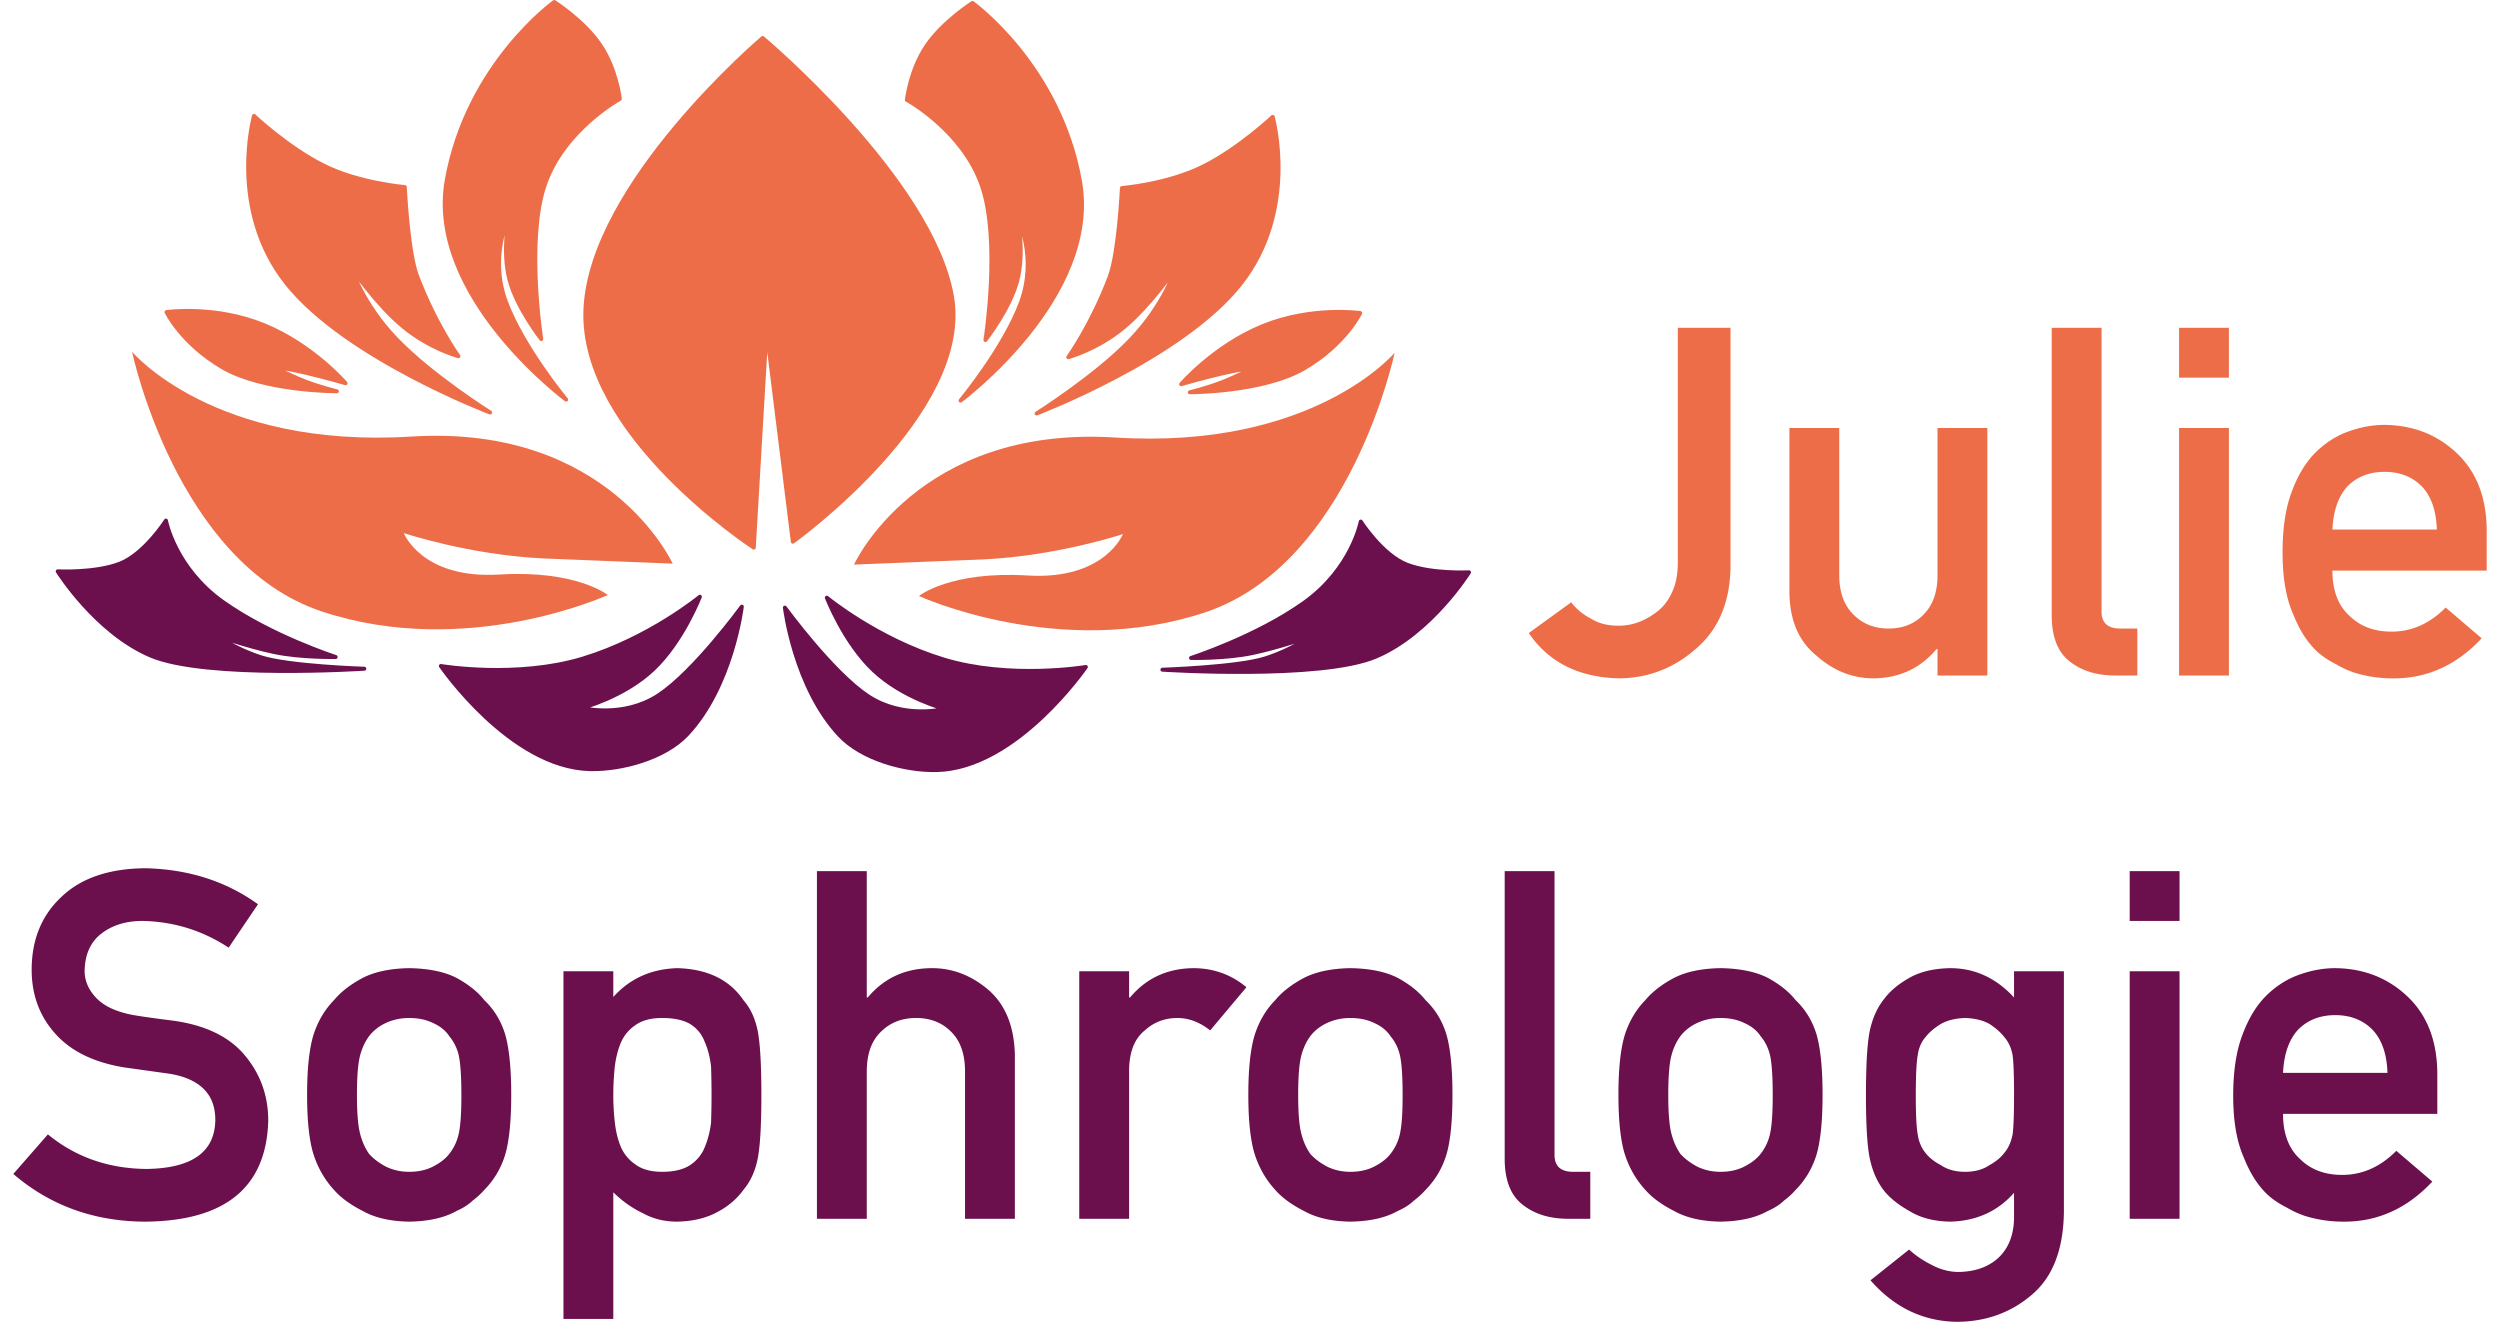
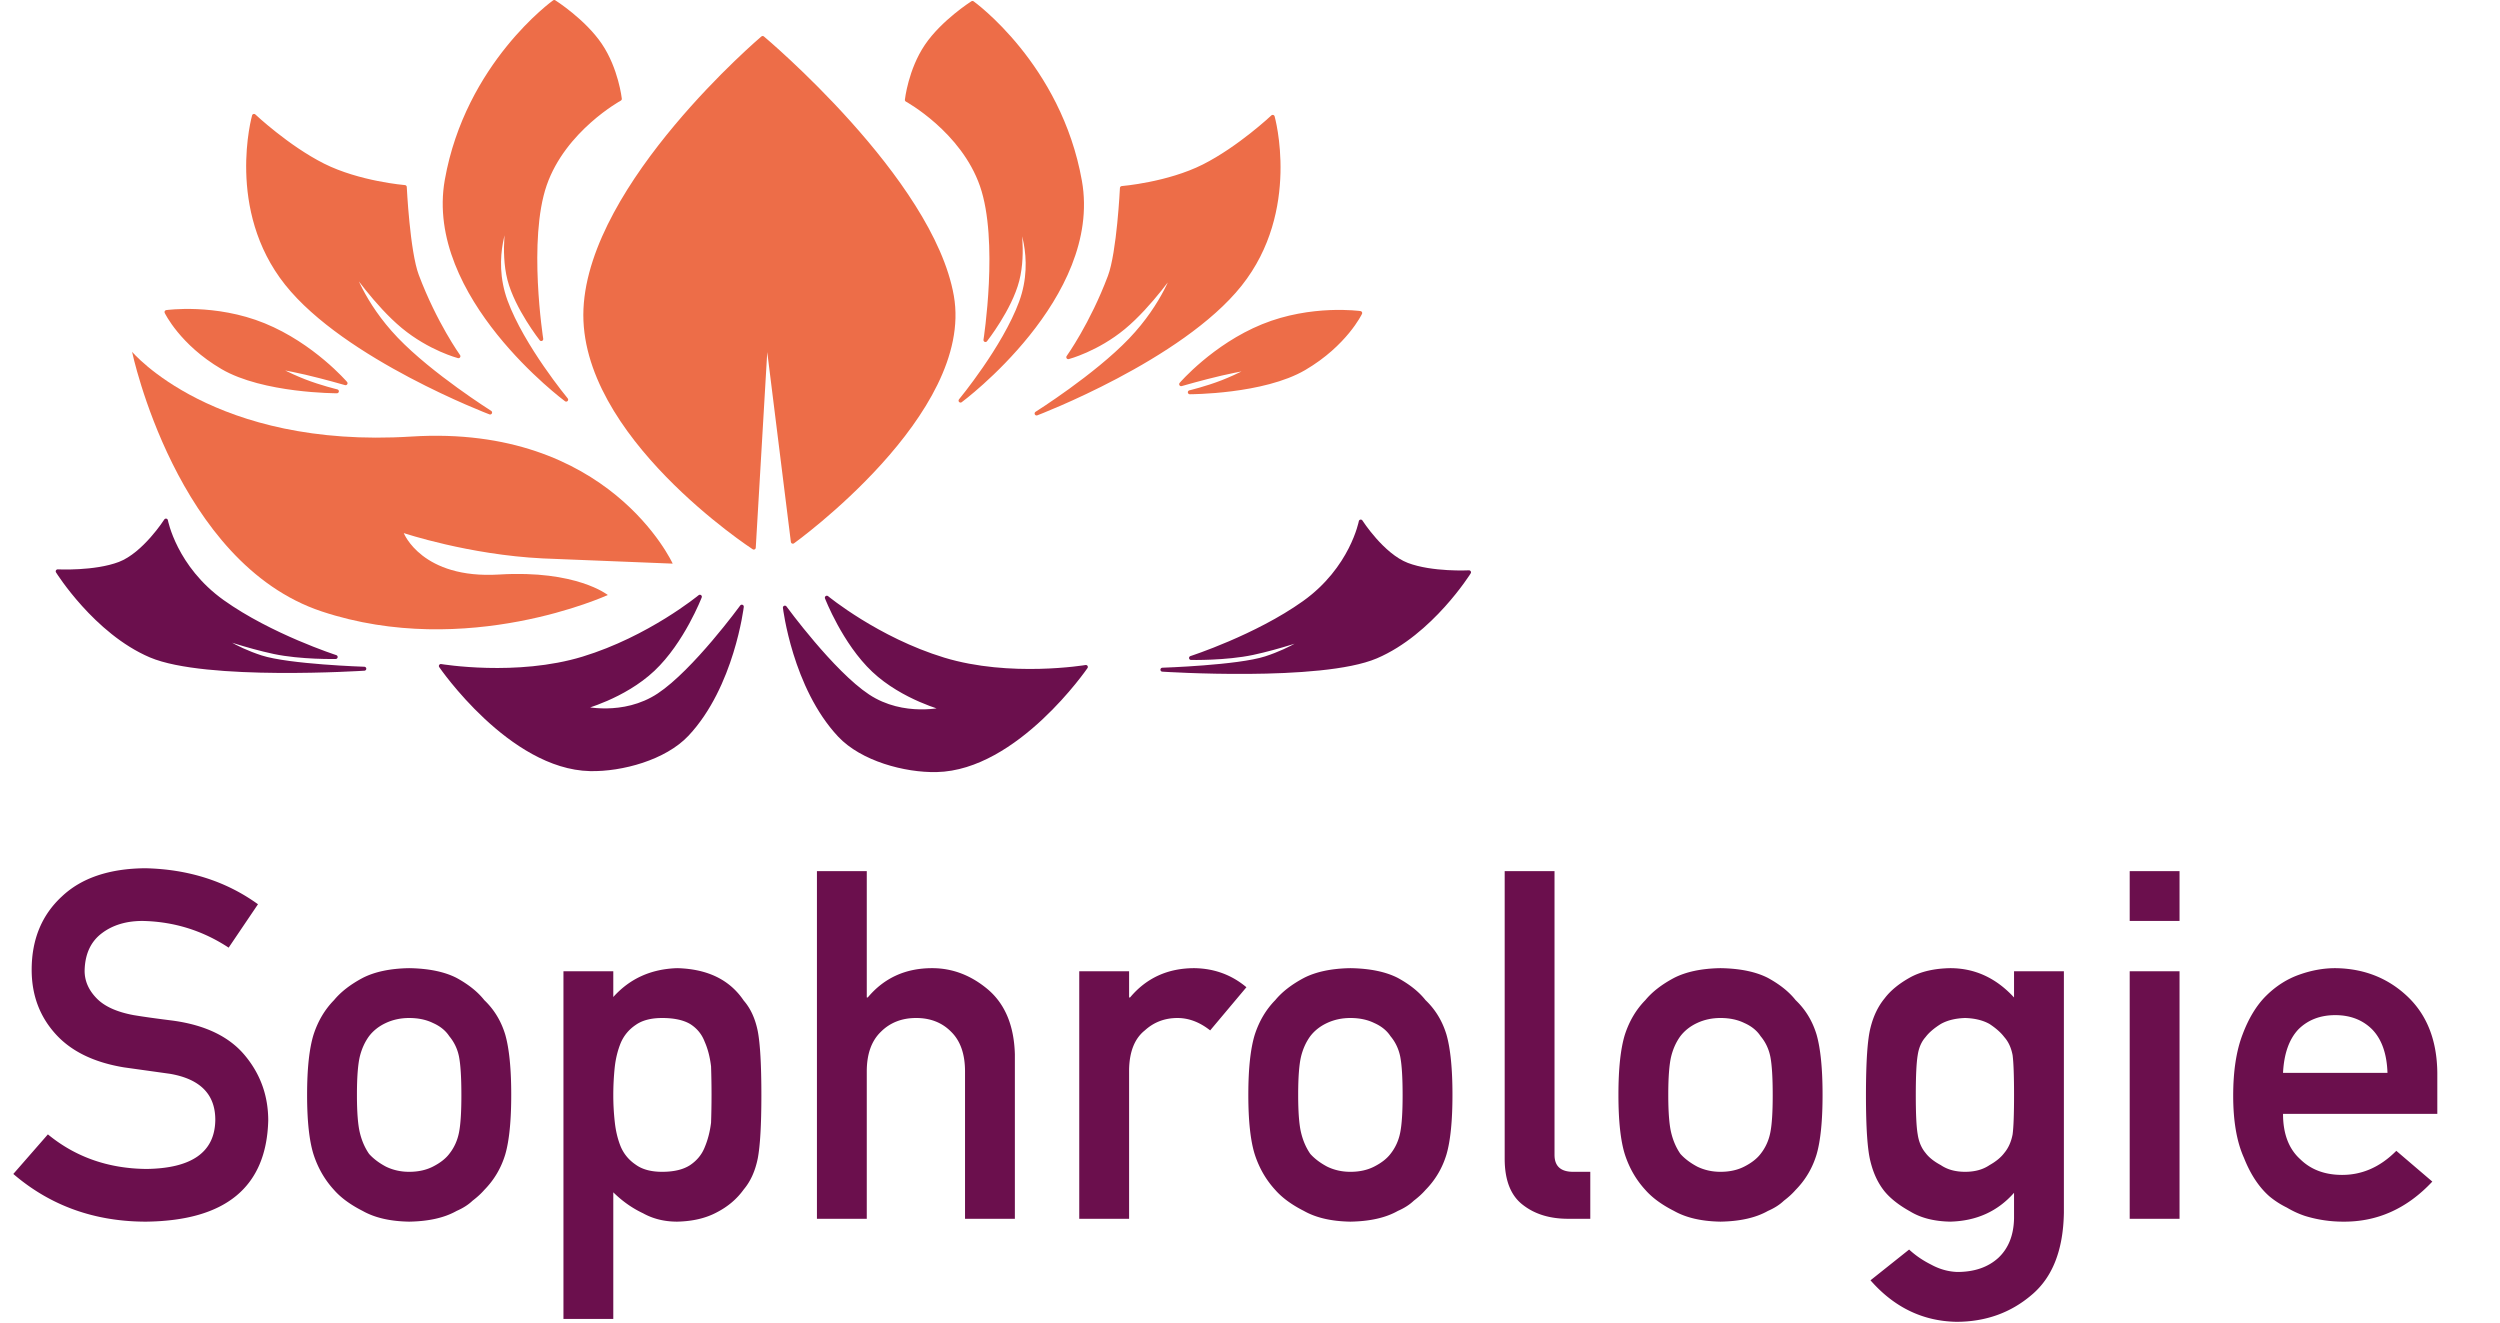
<svg xmlns="http://www.w3.org/2000/svg" viewBox="145.03 141.32 544.456 288.218" width="544.456" height="288.218" stroke-miterlimit="10" fill-rule="nonzero" stroke-linecap="round" stroke-linejoin="round">
  <defs>
    <clipPath id="A">
      <path transform="translate(145.026 306.986)" d="M0 0h600.238v124.81H0z" />
    </clipPath>
    <clipPath id="B">
-       <path transform="translate(476.366 188.669)" d="M0 0h250.872v124.81H0z" />
-     </clipPath>
+       </clipPath>
  </defs>
  <path d="M291.534 264.07s-13.82-30.384-56.913-27.678-60.83-18.462-60.83-18.462 9.663 46.033 41.299 56.548 62.31-3.576 62.31-3.576-6.823-5.486-23.664-4.46-20.771-9.025-20.771-9.025 14.143 4.729 30.272 5.517l28.297 1.136z" fill="#ed6d48" stroke="#fff" stroke-opacity="0" stroke-width=".1" />
  <path d="M157.592 265.745s8.077.418 13.482-1.644 10.097-9.411 10.097-9.411 1.927 10.258 12.34 17.686 24.627 12.026 24.627 12.026-7.551.166-13.434-1.085-12.328-3.531-12.328-3.531 3.467 2.726 9.497 4.682 22.499 2.487 22.499 2.487-34.539 2.249-46.538-2.864-20.242-18.346-20.242-18.346zm83.447 20.617s16.528 2.784 30.986-1.628 25.425-13.46 25.425-13.46-3.767 9.775-10.195 15.829-15.517 8.386-15.517 8.386 8.985 2.366 16.764-2.782 18.084-19.271 18.084-19.271-2.071 17.315-11.923 27.811c-4.867 5.185-14.227 7.726-21.121 7.577-17.383-.377-32.503-22.462-32.503-22.462z" fill="#6b0f4d" stroke="#6b0f4d" stroke-width=".861" />
  <g fill="#ed6d48">
    <path d="M317.696 259.297l-5.727-46.018-2.777 47.301s-37.882-24.626-36.663-51.959 38.593-59.029 38.593-59.029 36.752 30.794 41.215 56.226-34.641 53.479-34.641 53.479zM181.29 209.281s10.577-1.499 21.218 2.843 17.782 12.655 17.782 12.655-4.698-1.357-8.675-2.28-7.234-1.414-7.234-1.414 3.414 1.872 6.919 3.235 7.102 2.217 7.102 2.217-15.993.02-24.935-5.223-12.177-12.033-12.177-12.033zm19.056-42.722s7.269 6.847 15.047 10.767 17.795 4.734 17.795 4.734.67 14.039 2.639 19.273c3.93 10.444 9.042 17.564 9.042 17.564s-6.218-1.63-12.057-6.461-11.302-12.863-11.302-12.863 2.275 7.701 9.84 15.598 20.42 15.99 20.42 15.99-31.45-11.94-44.306-28.091-7.118-36.511-7.118-36.511zm65.389-24.809s6.429 4.079 10.001 9.357 4.287 11.753 4.287 11.753-12.163 6.65-16.333 18.652-.781 33.651-.781 33.651-5.343-6.784-6.946-12.99-.111-13.61-.111-13.61-4.318 8.495-.684 18.382 13.165 21.411 13.165 21.411-30.482-22.555-26.008-47.801 23.41-38.805 23.41-38.805z" stroke-width=".861" stroke="#ed6d48" />
-     <path d="M331.016 264.281s13.82-30.383 56.913-27.678 60.83-18.461 60.83-18.461-9.662 46.032-41.298 56.547-62.31-3.575-62.31-3.575 6.822-5.487 23.664-4.461 20.77-9.024 20.77-9.024-14.143 4.728-30.272 5.516l-28.297 1.136z" stroke="#fff" stroke-opacity="0" stroke-width=".1" />
  </g>
  <path d="M464.958 265.956s-8.077.419-13.481-1.644-10.098-9.41-10.098-9.41-1.927 10.257-12.34 17.686-24.627 12.025-24.627 12.025 7.551.167 13.434-1.085 12.328-3.53 12.328-3.53-3.467 2.726-9.497 4.681-22.499 2.487-22.499 2.487 34.539 2.25 46.538-2.864 20.242-18.346 20.242-18.346zm-83.446 20.618s-16.529 2.783-30.986-1.629-25.426-13.46-25.426-13.46 3.767 9.776 10.195 15.83 15.518 8.385 15.518 8.385-8.986 2.366-16.764-2.782-18.085-19.27-18.085-19.27 2.071 17.315 11.923 27.81c4.867 5.185 14.228 7.726 21.122 7.577 17.382-.376 32.503-22.461 32.503-22.461z" fill="#6b0f4d" stroke="#6b0f4d" stroke-width=".861" />
  <path d="M441.26 209.493s-10.577-1.499-21.218 2.843-17.782 12.655-17.782 12.655 4.698-1.357 8.675-2.281 7.234-1.413 7.234-1.413-3.414 1.871-6.919 3.234-7.102 2.218-7.102 2.218 15.993.019 24.935-5.223 12.177-12.033 12.177-12.033zm-19.056-42.723s-7.268 6.848-15.047 10.767-17.794 4.734-17.794 4.734-.671 14.039-2.64 19.273c-3.929 10.444-9.042 17.565-9.042 17.565s6.218-1.631 12.058-6.462 11.301-12.863 11.301-12.863-2.275 7.701-9.84 15.598-20.42 15.99-20.42 15.99 31.45-11.94 44.307-28.09 7.117-36.512 7.117-36.512zm-65.389-24.809s-6.429 4.08-10.001 9.357-4.287 11.753-4.287 11.753 12.164 6.65 16.333 18.652.782 33.652.782 33.652 5.342-6.785 6.945-12.99.111-13.61.111-13.61 4.318 8.494.685 18.382-13.166 21.41-13.166 21.41 30.483-22.555 26.008-47.801-23.41-38.805-23.41-38.805z" stroke-width=".861" fill="#ed6d48" stroke="#ed6d48" />
  <path clip-path="url(#A)" d="M155.459 388.366c6.024 4.951 13.191 7.462 21.5 7.531 9.833-.139 14.819-3.653 14.957-10.543.07-5.643-3.22-9.036-9.867-10.179l-10.023-1.402c-6.509-1.073-11.46-3.48-14.853-7.219-3.497-3.843-5.246-8.517-5.246-14.022 0-6.613 2.199-11.945 6.596-15.995 4.258-4.017 10.3-6.059 18.125-6.129 9.417.208 17.605 2.822 24.564 7.842l-6.387 9.452h0c-5.678-3.739-11.928-5.678-18.748-5.816-3.532 0-6.475.883-8.829 2.648-2.458 1.835-3.722 4.57-3.791 8.206 0 2.181.848 4.155 2.544 5.92 1.697 1.801 4.415 3.047 8.154 3.74 2.077.346 4.916.744 8.517 1.194 7.098.969 12.343 3.514 15.736 7.634 3.358 4.051 5.038 8.76 5.038 14.126-.381 14.472-9.245 21.812-26.59 22.02-11.218 0-20.861-3.462-28.928-10.387l7.531-8.621zm56.452-8.621c0-5.678.467-10.04 1.402-13.087.969-2.977 2.458-5.488 4.466-7.53 1.489-1.801 3.566-3.411 6.232-4.83 2.632-1.35 6.007-2.06 10.127-2.129 4.259.069 7.704.779 10.335 2.129 2.597 1.419 4.605 3.029 6.025 4.83 2.146 2.042 3.67 4.553 4.57 7.53.865 3.047 1.298 7.409 1.298 13.087s-.433 10.006-1.298 12.984c-.9 2.977-2.424 5.557-4.57 7.738-.693.796-1.541 1.575-2.545 2.337-.9.866-2.06 1.61-3.48 2.233-2.631 1.489-6.076 2.268-10.335 2.337-4.12-.069-7.495-.848-10.127-2.337-2.666-1.35-4.743-2.874-6.232-4.57-2.008-2.181-3.497-4.761-4.466-7.738-.935-2.978-1.402-7.305-1.402-12.984zm33.601.104c0-3.843-.173-6.647-.519-8.413a9.93 9.93 0 0 0-2.13-4.466c-.796-1.212-1.973-2.164-3.531-2.857-1.489-.727-3.22-1.09-5.194-1.09-1.835 0-3.531.363-5.089 1.09-1.489.693-2.701 1.645-3.635 2.857-.935 1.281-1.61 2.77-2.026 4.466-.415 1.766-.623 4.536-.623 8.309 0 3.74.208 6.475.623 8.206.416 1.766 1.091 3.324 2.026 4.674.934 1.039 2.146 1.956 3.635 2.752 1.558.762 3.254 1.143 5.089 1.143 1.974 0 3.705-.381 5.194-1.143 1.558-.796 2.735-1.713 3.531-2.752 1.074-1.35 1.783-2.908 2.13-4.674.346-1.731.519-4.432.519-8.102zm22.228-27.005h10.854v5.609h0c3.601-4.017 8.24-6.111 13.918-6.284 6.613.173 11.443 2.527 14.49 7.063 1.488 1.696 2.51 3.929 3.064 6.699.519 2.735.779 7.375.779 13.918 0 6.371-.26 10.941-.779 13.711-.554 2.77-1.576 5.037-3.064 6.803-1.489 2.077-3.445 3.739-5.869 4.986-2.389 1.281-5.263 1.956-8.621 2.025-2.77 0-5.245-.606-7.426-1.818-2.355-1.107-4.519-2.631-6.492-4.57h0v27.577H267.74v-75.719zm21.5 43.676c2.562 0 4.588-.485 6.076-1.454 1.489-1.004 2.545-2.285 3.168-3.843.693-1.627 1.16-3.428 1.403-5.401.069-1.939.104-3.93.104-5.973a186.23 186.23 0 0 0-.104-6.284c-.243-2.042-.71-3.843-1.403-5.401-.623-1.627-1.679-2.908-3.168-3.843-1.488-.865-3.514-1.298-6.076-1.298-2.423 0-4.345.502-5.764 1.506-1.489 1.004-2.58 2.32-3.272 3.947-.658 1.627-1.091 3.393-1.299 5.297-.207 2.008-.311 4.034-.311 6.076 0 1.905.104 3.809.311 5.713.208 2.008.641 3.826 1.299 5.453.692 1.627 1.783 2.943 3.272 3.947 1.419 1.039 3.341 1.558 5.764 1.558zm33.705-65.488h10.854v27.524h.208c3.566-4.258 8.24-6.387 14.022-6.387 4.467 0 8.552 1.575 12.257 4.726 3.67 3.185 5.591 7.859 5.764 14.022v35.834h-10.854v-32.095c0-3.774-1.004-6.648-3.012-8.621-1.974-2.008-4.518-3.012-7.634-3.012s-5.678 1.004-7.687 3.012c-2.042 1.973-3.064 4.847-3.064 8.621v32.095h-10.854v-75.719zm57.127 21.812h10.855v5.712h.207c3.566-4.258 8.24-6.387 14.022-6.387 4.328.069 8.102 1.454 11.322 4.154l-7.894 9.4h0c-2.285-1.8-4.657-2.7-7.115-2.7-2.77 0-5.141.9-7.115 2.7-2.216 1.766-3.358 4.622-3.427 8.569v32.459h-10.855v-53.907zm36.821 26.901c0-5.678.468-10.04 1.403-13.087.969-2.977 2.458-5.488 4.466-7.53 1.489-1.801 3.566-3.411 6.232-4.83 2.631-1.35 6.007-2.06 10.127-2.129 4.259.069 7.704.779 10.335 2.129 2.597 1.419 4.605 3.029 6.024 4.83 2.147 2.042 3.67 4.553 4.57 7.53.866 3.047 1.299 7.409 1.299 13.087s-.433 10.006-1.299 12.984c-.9 2.977-2.423 5.557-4.57 7.738-.692.796-1.54 1.575-2.545 2.337-.9.866-2.06 1.61-3.479 2.233-2.631 1.489-6.076 2.268-10.335 2.337-4.12-.069-7.496-.848-10.127-2.337-2.666-1.35-4.743-2.874-6.232-4.57-2.008-2.181-3.497-4.761-4.466-7.738-.935-2.978-1.403-7.305-1.403-12.984zm33.602.104c0-3.843-.174-6.647-.52-8.413-.346-1.696-1.056-3.185-2.129-4.466-.796-1.212-1.974-2.164-3.532-2.857-1.488-.727-3.219-1.09-5.193-1.09-1.835 0-3.531.363-5.089 1.09-1.489.693-2.701 1.645-3.636 2.857-.935 1.281-1.61 2.77-2.025 4.466-.416 1.766-.623 4.536-.623 8.309 0 3.74.207 6.475.623 8.206.415 1.766 1.09 3.324 2.025 4.674.935 1.039 2.147 1.956 3.636 2.752 1.558.762 3.254 1.143 5.089 1.143 1.974 0 3.705-.381 5.193-1.143 1.558-.796 2.736-1.713 3.532-2.752 1.073-1.35 1.783-2.908 2.129-4.674.346-1.731.52-4.432.52-8.102zm22.227-48.817h10.854v61.801c0 2.458 1.351 3.687 4.051 3.687h3.739v10.231h-4.829c-3.947 0-7.202-.987-9.764-2.96-2.7-2.008-4.051-5.384-4.051-10.127v-62.632zm24.773 48.713c0-5.678.467-10.04 1.402-13.087.969-2.977 2.458-5.488 4.466-7.53 1.489-1.801 3.566-3.411 6.232-4.83 2.632-1.35 6.007-2.06 10.127-2.129 4.259.069 7.704.779 10.335 2.129 2.597 1.419 4.605 3.029 6.024 4.83 2.147 2.042 3.67 4.553 4.571 7.53.865 3.047 1.298 7.409 1.298 13.087s-.433 10.006-1.298 12.984c-.901 2.977-2.424 5.557-4.571 7.738-.692.796-1.54 1.575-2.544 2.337-.9.866-2.06 1.61-3.48 2.233-2.631 1.489-6.076 2.268-10.335 2.337-4.12-.069-7.495-.848-10.127-2.337-2.666-1.35-4.743-2.874-6.232-4.57-2.008-2.181-3.497-4.761-4.466-7.738-.935-2.978-1.402-7.305-1.402-12.984zm33.601.104c0-3.843-.173-6.647-.52-8.413-.346-1.696-1.056-3.185-2.129-4.466-.796-1.212-1.973-2.164-3.531-2.857-1.489-.727-3.22-1.09-5.194-1.09-1.835 0-3.531.363-5.089 1.09-1.489.693-2.701 1.645-3.636 2.857-.934 1.281-1.609 2.77-2.025 4.466-.415 1.766-.623 4.536-.623 8.309 0 3.74.208 6.475.623 8.206.416 1.766 1.091 3.324 2.025 4.674.935 1.039 2.147 1.956 3.636 2.752 1.558.762 3.254 1.143 5.089 1.143 1.974 0 3.705-.381 5.194-1.143 1.558-.796 2.735-1.713 3.531-2.752 1.073-1.35 1.783-2.908 2.129-4.674.347-1.731.52-4.432.52-8.102zm52.557 21.241c-3.566 4.051-8.206 6.146-13.918 6.284-3.497-.069-6.406-.813-8.725-2.233-2.424-1.35-4.276-2.804-5.557-4.362-1.42-1.766-2.441-3.93-3.064-6.492-.658-2.528-.987-7.34-.987-14.438 0-7.236.329-12.135.987-14.697.623-2.527 1.644-4.657 3.064-6.388 1.281-1.696 3.133-3.22 5.557-4.57 2.319-1.281 5.228-1.956 8.725-2.025 5.366 0 10.005 2.129 13.918 6.387h0v-5.712h10.854v52.609c-.139 8.101-2.476 14.056-7.011 17.865-4.57 3.912-10.041 5.868-16.411 5.868-7.306-.138-13.538-3.15-18.696-9.036l8.413-6.7h0c1.385 1.281 2.977 2.372 4.778 3.272 1.835 1.004 3.739 1.541 5.713 1.61 3.704 0 6.682-1.021 8.932-3.064 2.216-2.077 3.359-4.951 3.428-8.621v-5.557zm-21.397-21.241c0 4.12.139 6.959.416 8.517.242 1.628.813 2.978 1.713 4.051.727.97 1.835 1.853 3.324 2.649 1.42.969 3.185 1.454 5.297 1.454s3.878-.485 5.298-1.454c1.419-.796 2.492-1.679 3.22-2.649.9-1.073 1.506-2.423 1.817-4.051.208-1.558.312-4.397.312-8.517 0-4.189-.104-7.097-.312-8.725-.311-1.627-.917-2.943-1.817-3.947-.728-.969-1.801-1.921-3.22-2.856-1.42-.796-3.186-1.229-5.298-1.298-2.112.069-3.877.502-5.297 1.298-1.489.935-2.597 1.887-3.324 2.856-.9 1.004-1.471 2.32-1.713 3.947-.277 1.628-.416 4.536-.416 8.725zm46.585-27.005h10.854v53.907h-10.854v-53.907zm0-21.812h10.854v10.854h-10.854v-10.854zm33.393 52.868c0 4.328 1.247 7.617 3.739 9.868 2.32 2.285 5.367 3.427 9.141 3.427 4.397 0 8.326-1.748 11.789-5.245h0l7.842 6.699c-5.505 5.886-11.98 8.794-19.424 8.725-2.839 0-5.608-.415-8.309-1.246-1.35-.45-2.666-1.056-3.947-1.818-1.35-.658-2.614-1.471-3.791-2.441-2.285-2.008-4.138-4.812-5.557-8.413-1.558-3.462-2.337-7.963-2.337-13.503 0-5.332.675-9.763 2.025-13.295 1.351-3.601 3.082-6.44 5.194-8.517 2.146-2.112 4.553-3.635 7.219-4.57 2.631-.935 5.228-1.402 7.79-1.402 6.162.069 11.373 2.094 15.632 6.076 4.327 4.051 6.526 9.625 6.595 16.723v8.932h-33.601zm22.747-8.932c-.138-4.19-1.264-7.358-3.376-9.504-2.077-2.043-4.743-3.064-7.997-3.064s-5.921 1.021-7.998 3.064c-2.043 2.146-3.168 5.314-3.376 9.504h22.747z" fill="#6b0f4d" />
  <path clip-path="url(#B)" d="M487.214 272.49c1.073 1.42 2.458 2.579 4.155 3.48 1.696 1.073 3.687 1.609 5.972 1.609 3.047.07 5.955-.986 8.725-3.167 1.35-1.074 2.406-2.493 3.168-4.259.796-1.697 1.194-3.826 1.194-6.388v-51.051h11.478v52.194c-.139 7.617-2.632 13.502-7.479 17.657-4.812 4.259-10.404 6.423-16.774 6.492-8.795-.208-15.356-3.497-19.683-9.868l9.244-6.699zm47.519-37.964h10.854v32.095c0 3.636 1.022 6.475 3.065 8.518 2.008 2.042 4.57 3.064 7.686 3.064s5.661-1.022 7.634-3.064c2.008-2.043 3.012-4.882 3.012-8.518v-32.095h10.854v53.908h-10.854v-5.765h-.208c-3.566 4.259-8.222 6.388-13.97 6.388-4.466-.069-8.5-1.697-12.1-4.882-3.913-3.116-5.903-7.721-5.973-13.814v-35.835zm57.127-21.812h10.855v61.801c0 2.459 1.35 3.688 4.05 3.688h3.74v10.231h-4.83c-3.947 0-7.202-.987-9.764-2.961-2.7-2.008-4.051-5.383-4.051-10.127v-62.632zm27.733 21.812h10.854v53.908h-10.854v-53.908zm0-21.812h10.854v10.854h-10.854v-10.854zm33.393 52.869c0 4.328 1.247 7.617 3.74 9.867 2.319 2.285 5.366 3.428 9.14 3.428 4.397 0 8.327-1.749 11.789-5.245h0l7.842 6.699c-5.505 5.886-11.979 8.794-19.423 8.725a28.1 28.1 0 0 1-8.31-1.247 20.27 20.27 0 0 1-3.947-1.817 19.15 19.15 0 0 1-3.791-2.441c-2.285-2.008-4.137-4.813-5.557-8.413-1.558-3.463-2.337-7.964-2.337-13.503 0-5.332.675-9.764 2.026-13.295 1.35-3.601 3.081-6.44 5.193-8.517 2.147-2.112 4.553-3.636 7.219-4.571 2.631-.934 5.228-1.402 7.79-1.402 6.163.069 11.373 2.095 15.632 6.077 4.328 4.05 6.526 9.625 6.596 16.722v8.933h-33.602zm22.747-8.933c-.138-4.189-1.263-7.357-3.375-9.504-2.078-2.042-4.744-3.064-7.998-3.064s-5.92 1.022-7.998 3.064c-2.043 2.147-3.168 5.315-3.376 9.504h22.747z" fill="#ed6d48" />
</svg>